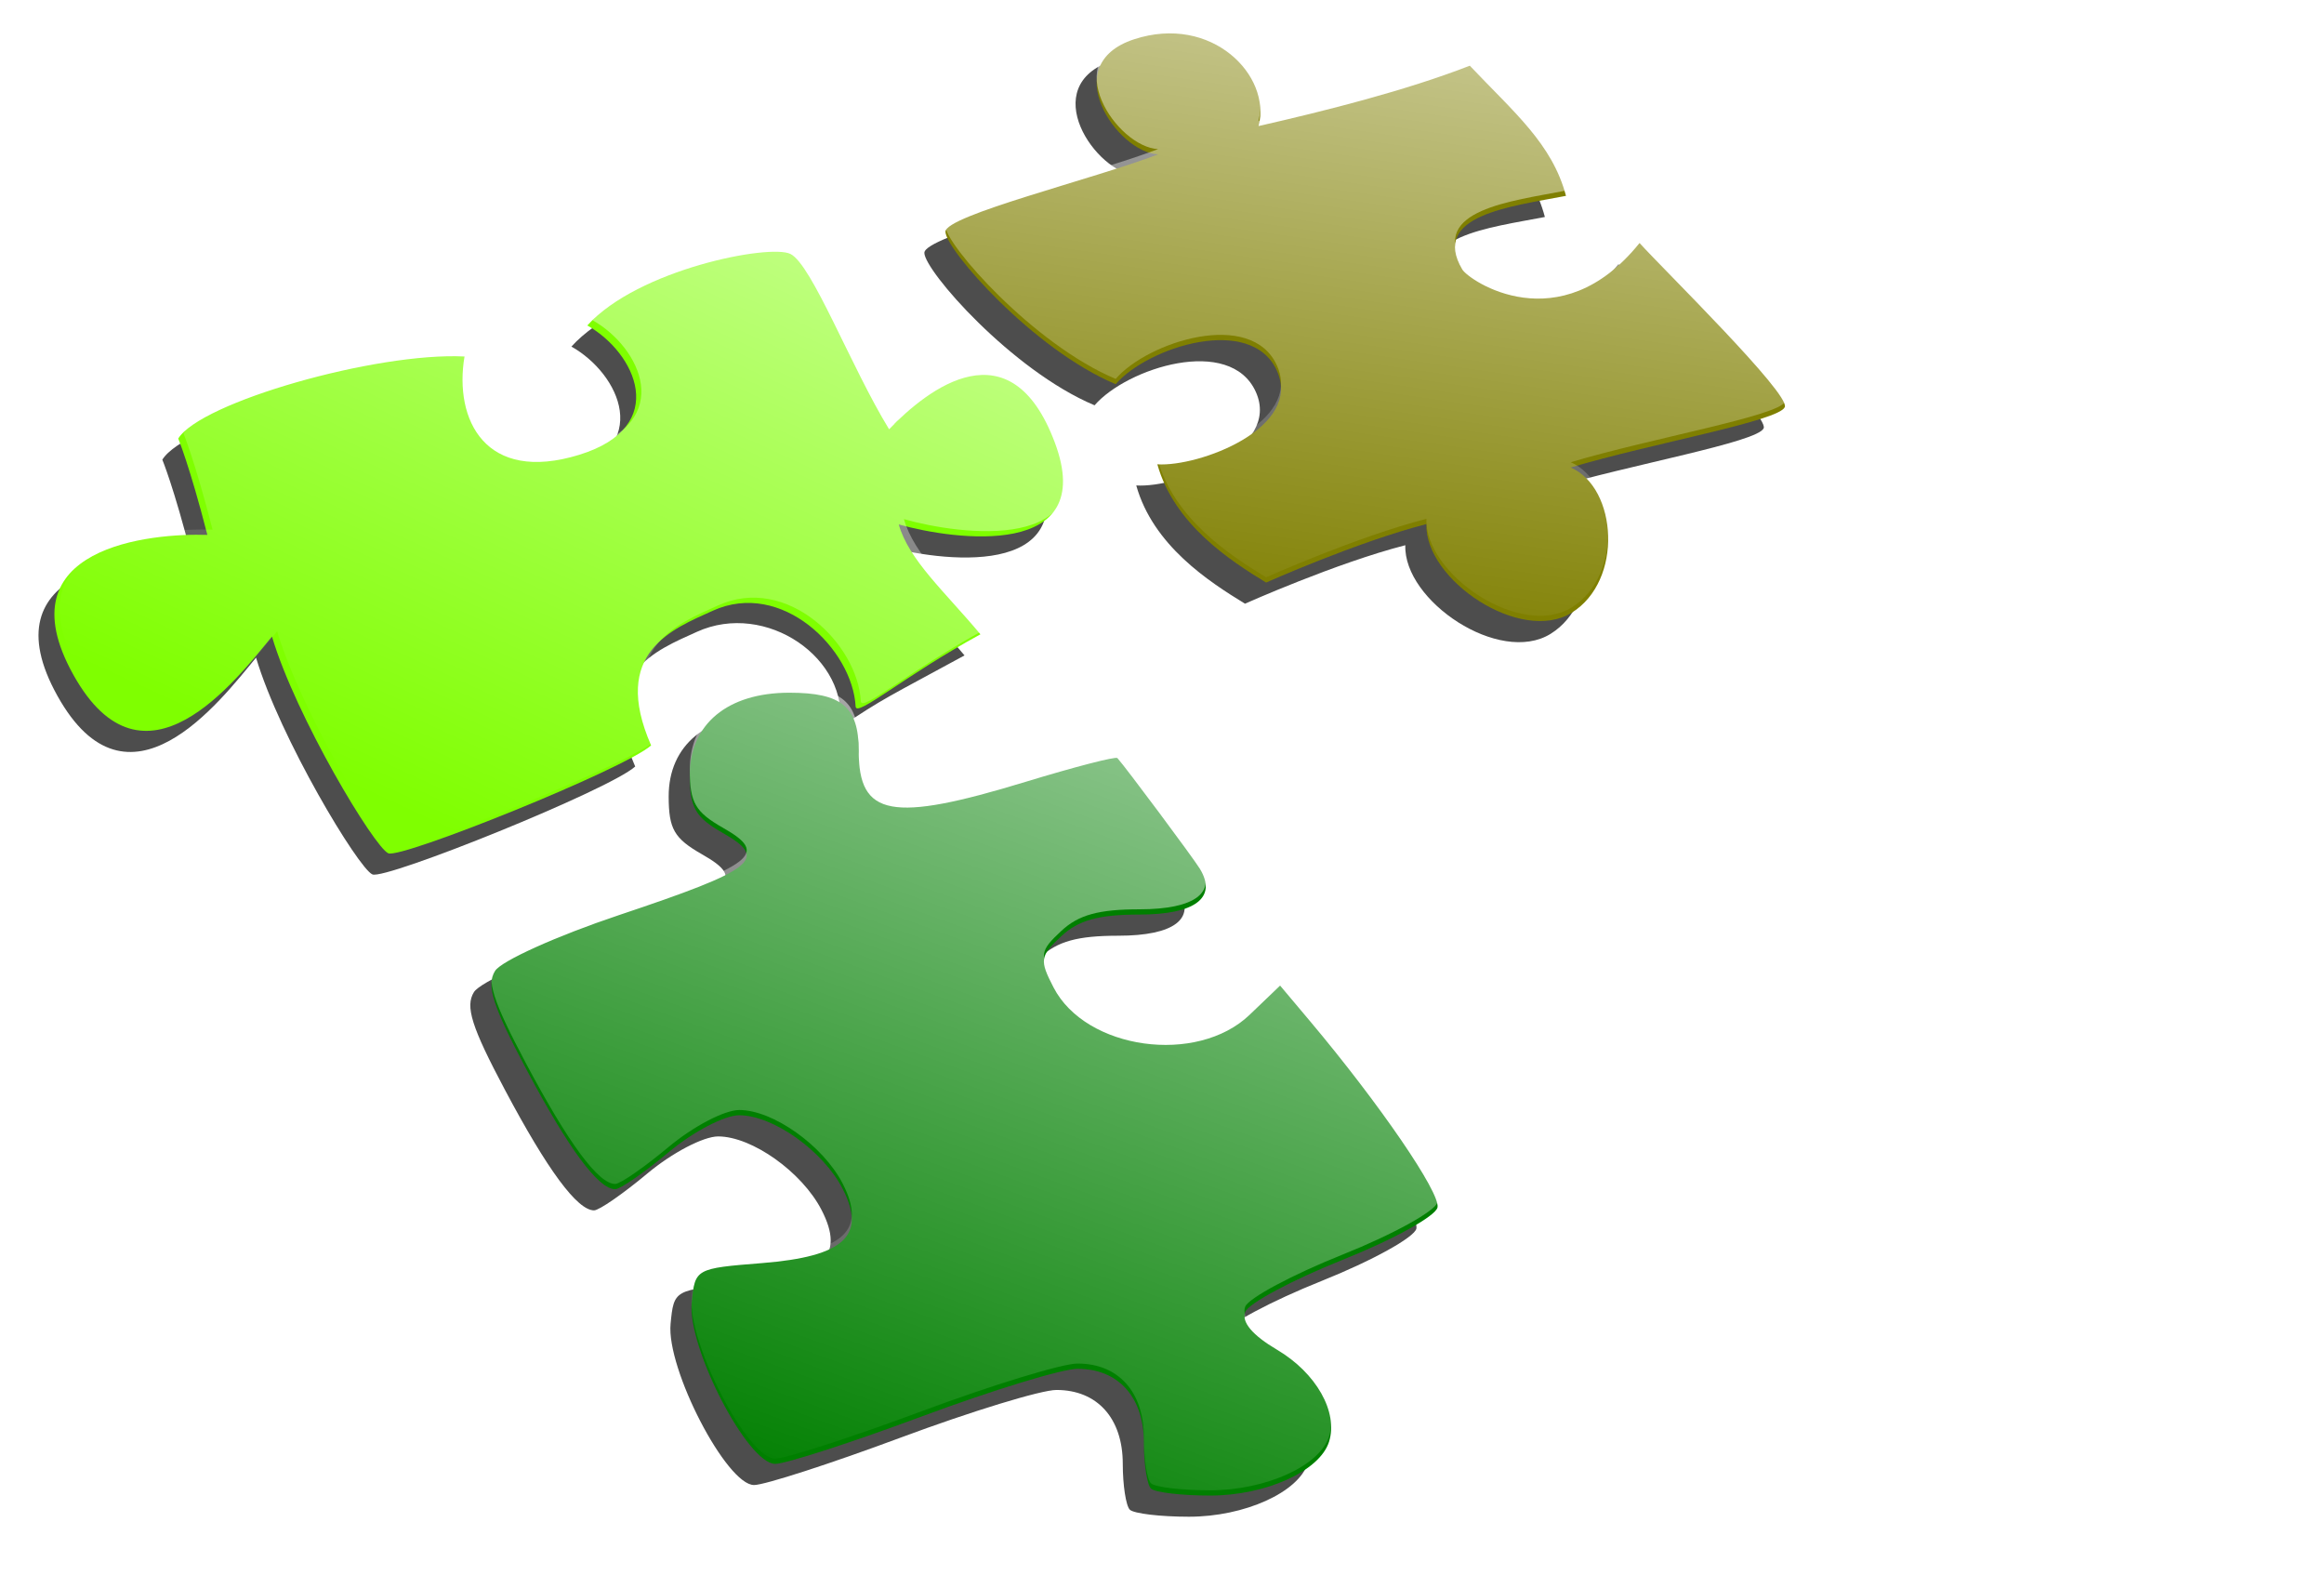
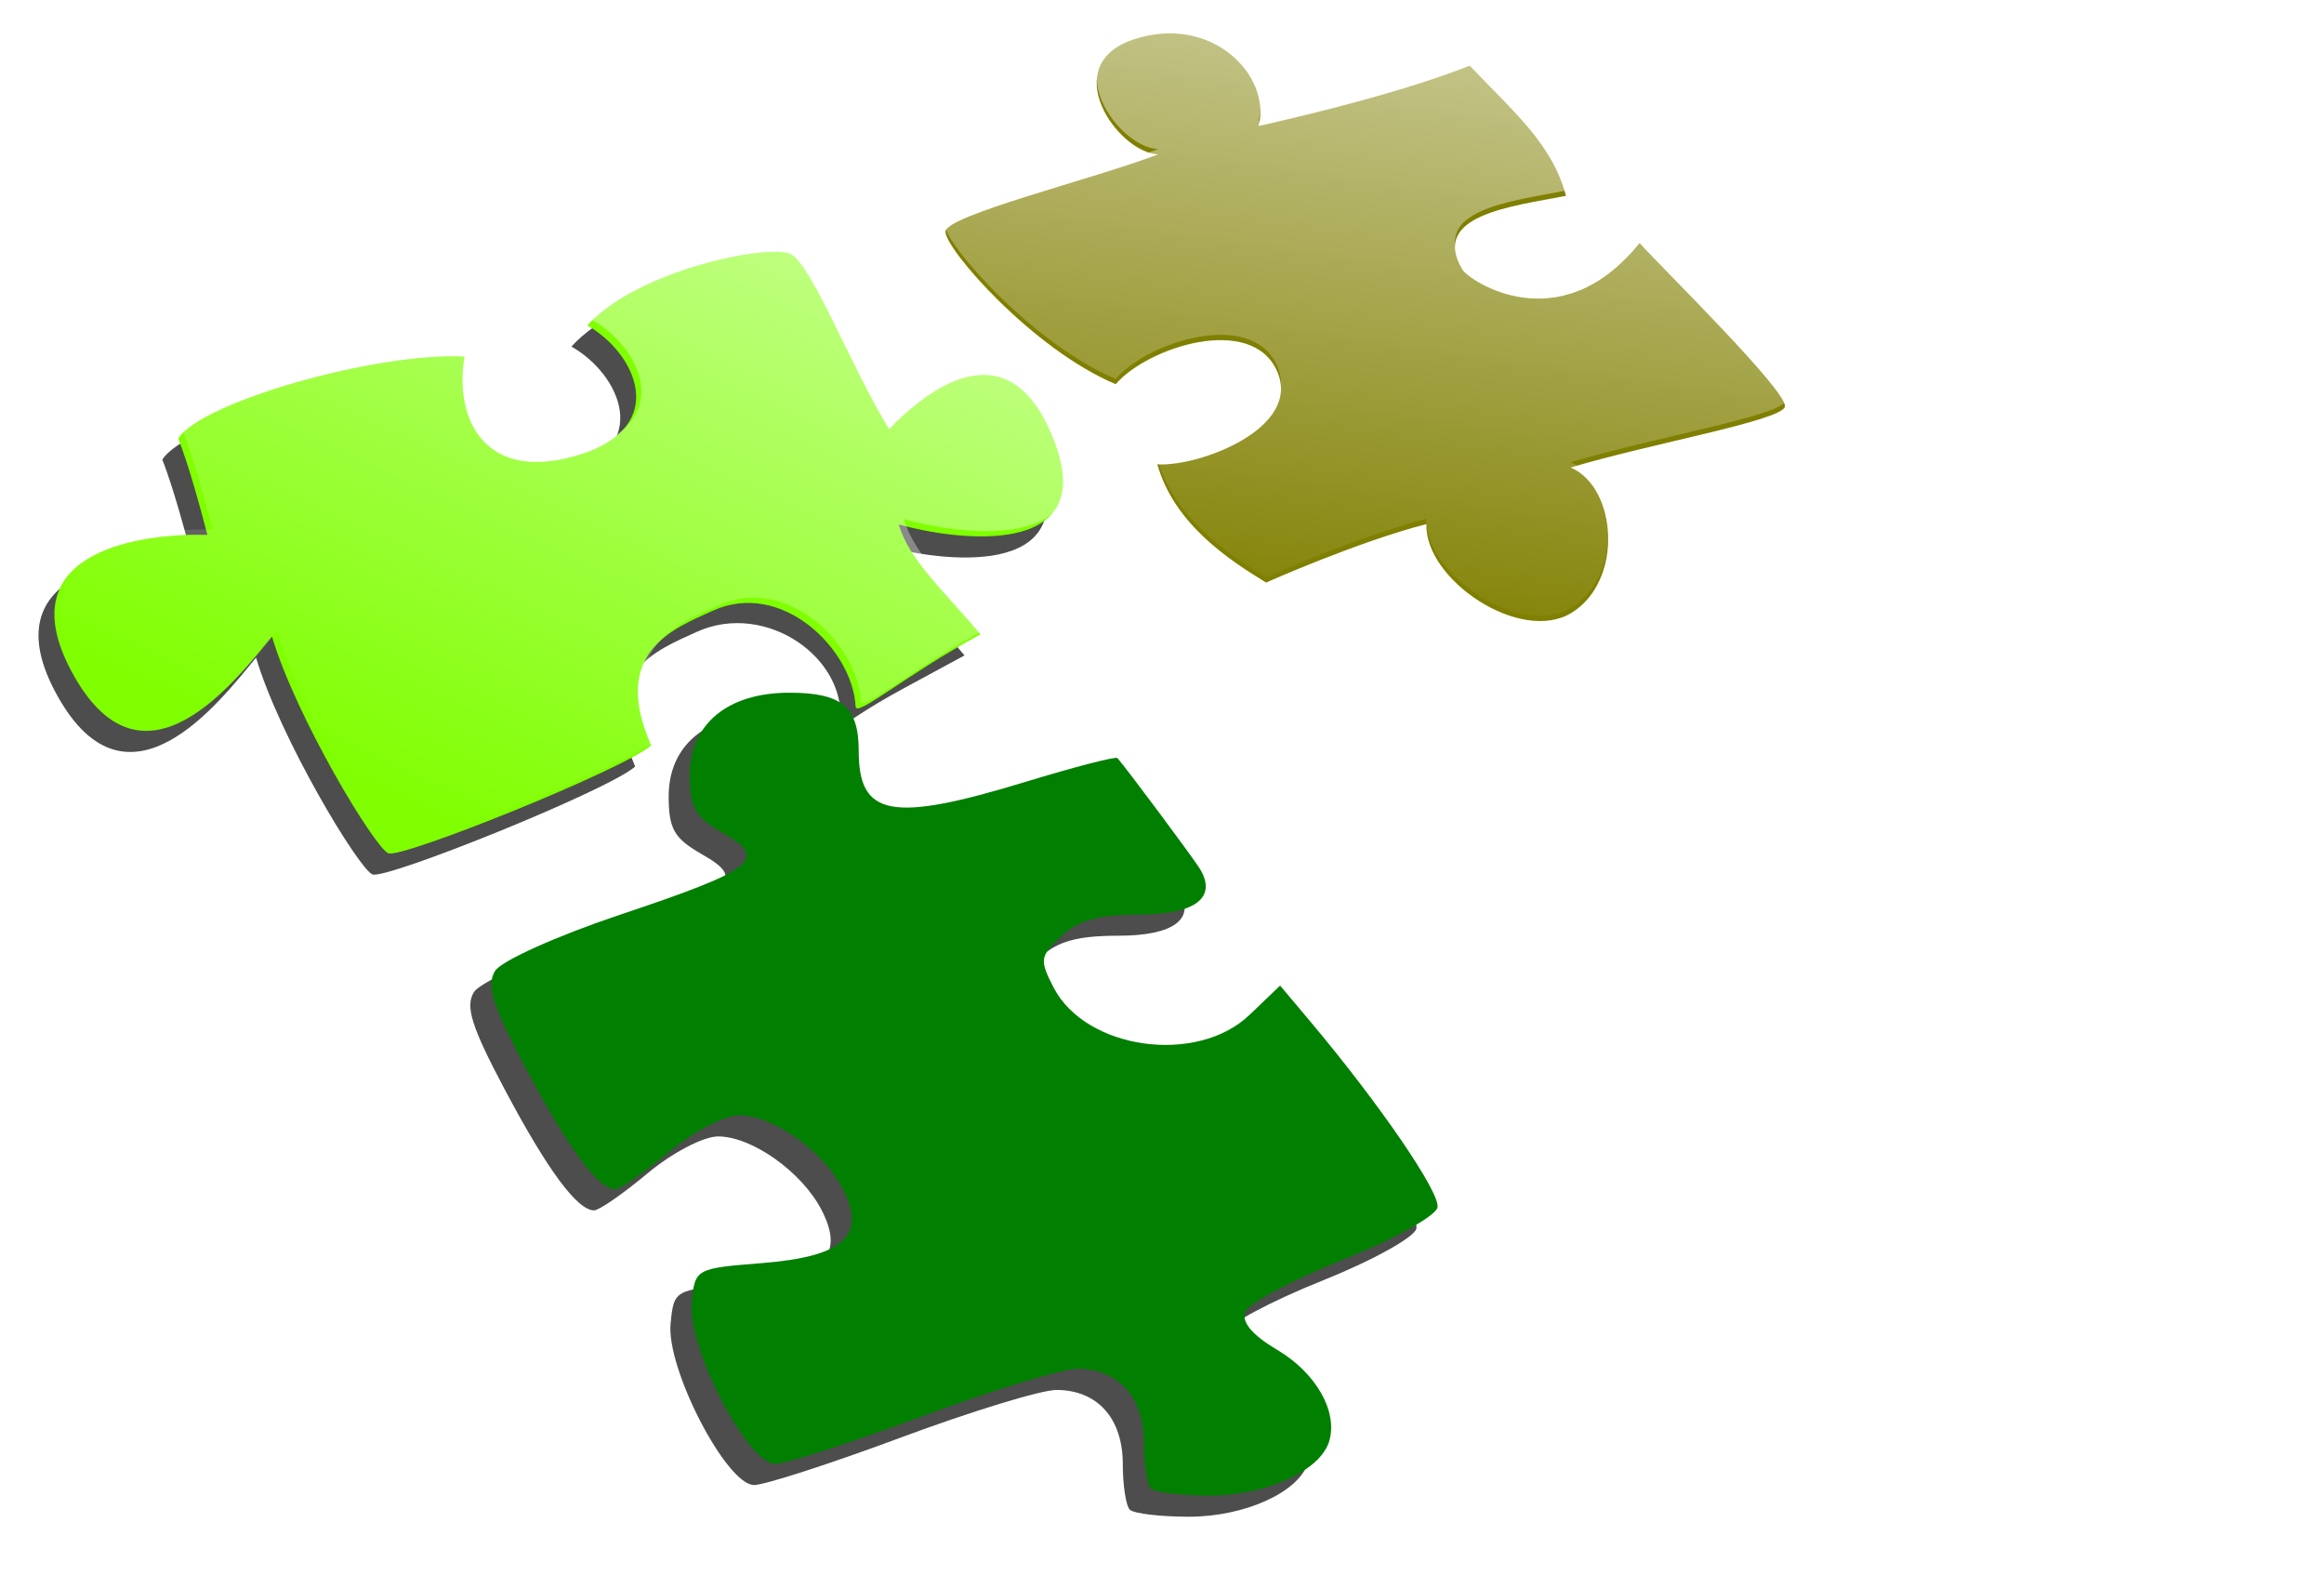
<svg xmlns="http://www.w3.org/2000/svg" xmlns:xlink="http://www.w3.org/1999/xlink" width="442.62" height="300">
  <defs>
    <filter id="filter6112">
      <feGaussianBlur id="feGaussianBlur6114" stdDeviation="1.525" />
    </filter>
    <filter id="filter5137">
      <feGaussianBlur id="feGaussianBlur5139" stdDeviation="1.656" />
    </filter>
    <filter id="filter7087">
      <feGaussianBlur id="feGaussianBlur7089" stdDeviation="1.351" />
    </filter>
    <linearGradient id="linearGradient13960">
      <stop id="stop13962" stop-color="#fff" stop-opacity=".575" offset="0" />
      <stop id="stop13964" stop-color="#fff" stop-opacity="0" offset="1" />
    </linearGradient>
    <linearGradient id="linearGradient19828" y2="1" xlink:href="#linearGradient13960" x2=".278" y1="0" x1=".71" />
    <linearGradient id="linearGradient19822" y2="1" xlink:href="#linearGradient13960" x2=".403" y1="-0" x1=".597" />
    <linearGradient id="linearGradient19826" y2=".837" xlink:href="#linearGradient13960" x2=".249" y1="0" x1=".931" />
  </defs>
  <g fill-rule="evenodd">
    <rect id="rect11992" height="300" width="442.62" y="0" x="-1" stroke-width=".966" fill="#fff" />
    <g fill="#4d4d4d">
-       <path id="path11998" filter="url(#filter7087)" d="m235.68 28.028c12.872-2.934 28.079-6.765 40.232-11.495 8.382 8.861 15.686 14.848 18.32 24.786-10.537 2.036-25.85 3.694-19.757 14.009 1.243 2.104 18.565 13.899 33.766-5.029 4.469 4.955 28.737 28.737 27.66 31.252-1.143 2.667-25.415 6.915-40.771 11.495 8.891 3.862 10.058 21.553 0.18 27.66-9.721 6.01-28.019-6.286-27.66-16.883-13.166 3.381-30.533 11.136-30.533 11.136-6.901-4.219-17.502-11.086-20.711-22.518 7.967 0.506 27.676-6.914 22.777-17.804-4.885-10.857-24.585-4.551-30.716 2.543-15.783-6.623-32.422-25.686-32.417-29.035 0.005-3.095 28.096-9.981 40.502-14.728-7.805-0.347-19.353-17.078-4.58-21.912 14.773-4.834 26.223 6.885 23.708 16.524z" />
      <path id="path12000" filter="url(#filter6112)" d="m168.14 103.88c1.918 6.776 8.797 12.838 15.559 20.928-14.449 7.874-15.356 8.066-23.77 13.748 2.029-13.077-14.037-24.234-27.218-18.233-7.598 3.459-19.487 7.896-11.735 25.638-4.955 4.469-47.534 21.625-50.048 20.548-2.667-1.143-17.583-25.923-22.163-41.279-6.91 8.383-24.406 31.359-37.82 7.292-13.63-24.454 14.922-27.003 25.519-26.644-3.381-13.166-5.548-18.341-5.548-18.341 4.214-6.905 37.683-16.477 54.522-15.631-2.03 12.031 3.943 24.249 21.868 18.713 17.461-5.393 10.647-19.505 1.521-24.62 9.671-10.703 34.757-15.568 38.687-13.62 4.111 2.037 11.505 21.492 18.792 33.39 7.459-7.805 23.164-19.932 31.564 2.532 8.339 22.302-19.077 18.603-29.732 15.58z" />
    </g>
  </g>
  <path id="path12002" filter="url(#filter5137)" fill="#4d4d4d" d="m215.18 287.48c-0.738-0.738-1.341-4.671-1.341-8.74 0-8.656-4.856-14.058-12.636-14.058-2.903 0-16.227 4.074-29.608 9.052s-25.97 9.052-27.977 9.052c-5.252 0-16.726-22.148-15.902-30.693 0.625-6.479 0.714-6.529 13.37-7.536 15.687-1.248 19.998-5.226 15.366-14.182-3.732-7.216-13.248-13.973-19.678-13.973-2.804 0-8.762 3.117-13.458 7.041-4.635 3.872-9.211 7.041-10.17 7.041-3.195 0-8.861-7.66-16.987-22.964-6.352-11.965-7.593-15.882-5.892-18.605 1.185-1.897 11.783-6.672 23.552-10.611 26.062-8.723 28.559-10.685 19.883-15.624-5.3-3.017-6.339-4.818-6.35-11.005-0.017-9.755 7.192-15.736 18.966-15.736 9.997 0 13.206 2.689 13.206 11.064 0 12.541 6.237 13.7 31.786 5.907 9.299-2.836 17.166-4.873 17.483-4.526 1.499 1.642 14.442 19.01 15.7 21.068 3.368 5.508-0.876 8.731-11.498 8.731-7.761 0-11.61 1.063-14.879 4.109-4.082 3.803-4.192 4.53-1.48 9.775 6.135 11.864 27.309 14.815 37.341 5.204l5.804-5.561 5.635 6.697c13.276 15.777 24.908 32.757 24.346 35.539-0.335 1.658-8.414 6.123-18.049 9.975-9.594 3.836-17.953 8.304-18.577 9.93-0.739 1.925 1.367 4.432 6.038 7.188 7.495 4.422 11.717 11.894 9.92 17.555-1.772 5.584-12.061 10.228-22.66 10.228-5.453 0-10.519-0.603-11.256-1.341z" />
  <path id="path12006" fill="#007f00" d="m219.2 283.45c-0.738-0.738-1.341-4.671-1.341-8.74 0-8.656-4.856-14.058-12.636-14.058-2.903 0-16.227 4.074-29.608 9.052s-25.97 9.052-27.977 9.052c-5.252 0-16.726-22.148-15.902-30.693 0.625-6.479 0.714-6.529 13.37-7.536 15.687-1.248 19.997-5.226 15.366-14.182-3.731-7.216-13.248-13.973-19.678-13.973-2.804 0-8.762 3.117-13.458 7.041-4.635 3.872-9.211 7.041-10.17 7.041-3.195 0-8.861-7.66-16.987-22.964-6.352-11.965-7.593-15.882-5.892-18.605 1.185-1.897 11.783-6.672 23.552-10.611 26.062-8.723 28.559-10.685 19.883-15.624-5.3-3.017-6.339-4.818-6.35-11.005-0.017-9.755 7.192-15.736 18.966-15.736 9.997 0 13.206 2.689 13.206 11.064 0 12.541 6.237 13.7 31.786 5.907 9.299-2.836 17.166-4.873 17.483-4.526 1.499 1.642 14.442 19.01 15.7 21.068 3.368 5.508-0.876 8.731-11.498 8.731-7.761 0-11.61 1.063-14.879 4.109-4.082 3.803-4.192 4.53-1.48 9.775 6.135 11.864 27.309 14.815 37.341 5.204l5.804-5.561 5.635 6.697c13.276 15.777 24.908 32.757 24.346 35.539-0.335 1.658-8.414 6.123-18.049 9.975-9.594 3.836-17.953 8.304-18.577 9.93-0.739 1.925 1.367 4.432 6.038 7.188 7.495 4.422 11.717 11.894 9.92 17.555-1.772 5.584-12.061 10.228-22.66 10.228-5.453 0-10.519-0.603-11.256-1.341z" />
  <g fill-rule="evenodd">
    <path id="path12008" fill="#7f7f00" d="m239.7 24.005c12.872-2.934 28.079-6.765 40.232-11.495 8.382 8.861 15.686 14.848 18.32 24.786-10.537 2.036-25.85 3.694-19.757 14.009 1.243 2.104 18.565 13.899 33.766-5.029 4.469 4.955 28.737 28.737 27.66 31.252-1.143 2.667-25.414 6.915-40.771 11.495 8.891 3.862 10.058 21.553 0.18 27.66-9.721 6.01-28.019-6.286-27.66-16.883-13.166 3.381-30.533 11.136-30.533 11.136-6.901-4.219-17.502-11.086-20.711-22.518 7.967 0.506 27.676-6.914 22.777-17.804-4.885-10.857-24.585-4.551-30.716 2.543-15.783-6.623-32.422-25.686-32.417-29.035 0.005-3.095 28.096-9.981 40.502-14.728-7.805-0.347-19.353-17.078-4.58-21.912 14.773-4.834 26.223 6.885 23.708 16.524z" />
-     <path id="path19814" fill="#7fff00" d="m171.17 99.859c1.918 6.776 8.797 12.838 15.559 20.928-14.449 7.874-23.654 15.901-23.77 13.748-0.585-10.888-14.037-24.234-27.218-18.233-7.598 3.459-19.487 7.896-11.735 25.638-4.955 4.469-47.534 21.625-50.048 20.548-2.667-1.143-17.583-25.922-22.163-41.279-6.91 8.383-24.406 31.359-37.82 7.292-13.63-24.454 14.922-27.003 25.519-26.644-3.381-13.166-5.548-18.341-5.548-18.341 4.214-6.905 37.683-16.477 54.522-15.631-2.03 12.031 3.943 24.249 21.868 18.713 17.461-5.393 10.647-19.505 1.521-24.62 9.671-10.703 34.757-15.568 38.687-13.62 4.111 2.037 11.505 21.492 18.792 33.39 7.459-7.805 23.164-19.932 31.564 2.532 8.339 22.302-19.077 18.603-29.732 15.58z" />
+     <path id="path19814" fill="#7fff00" d="m171.17 99.859c1.918 6.776 8.797 12.838 15.559 20.928-14.449 7.874-23.654 15.901-23.77 13.748-0.585-10.888-14.037-24.234-27.218-18.233-7.598 3.459-19.487 7.896-11.735 25.638-4.955 4.469-47.534 21.625-50.048 20.548-2.667-1.143-17.583-25.922-22.163-41.279-6.91 8.383-24.406 31.359-37.82 7.292-13.63-24.454 14.922-27.003 25.519-26.644-3.381-13.166-5.548-18.341-5.548-18.341 4.214-6.905 37.683-16.477 54.522-15.631-2.03 12.031 3.943 24.249 21.868 18.713 17.461-5.393 10.647-19.505 1.521-24.62 9.671-10.703 34.757-15.568 38.687-13.62 4.111 2.037 11.505 21.492 18.792 33.39 7.459-7.805 23.164-19.932 31.564 2.532 8.339 22.302-19.077 18.603-29.732 15.58" />
    <path id="path12989" fill="url(#linearGradient19822)" d="m239.7 23.002c12.872-2.934 28.079-6.765 40.232-11.495 8.382 8.861 15.686 14.848 18.32 24.786-10.537 2.036-25.849 3.694-19.757 14.009 1.242 2.104 18.565 13.899 33.766-5.029 4.469 4.955 28.737 28.737 27.66 31.252-1.143 2.667-25.415 6.915-40.771 11.495 8.891 3.862 10.058 21.553 0.18 27.66-9.721 6.01-28.019-6.286-27.66-16.883-13.166 3.381-30.533 11.136-30.533 11.136-6.901-4.219-17.502-11.086-20.711-22.518 7.967 0.506 27.677-6.914 22.777-17.804-4.885-10.857-24.585-4.551-30.716 2.543-15.783-6.623-32.422-25.686-32.417-29.035 0.005-3.095 28.096-9.981 40.502-14.728-7.805-0.347-19.353-17.078-4.58-21.912 14.773-4.834 26.223 6.885 23.708 16.524z" />
    <path id="path17856" fill="url(#linearGradient19826)" d="m172.16 98.857c1.918 6.776 8.797 12.838 15.559 20.928-14.449 7.874-23.654 15.901-23.77 13.748-0.585-10.888-14.037-24.234-27.218-18.233-7.598 3.459-19.487 7.896-11.735 25.638-4.955 4.469-47.534 21.625-50.048 20.548-2.667-1.143-17.583-25.923-22.163-41.279-6.91 8.383-24.406 31.359-37.82 7.292-13.63-24.454 14.922-27.003 25.519-26.644-3.381-13.166-5.548-18.341-5.548-18.341 4.214-6.905 37.683-16.477 54.522-15.631-2.03 12.031 3.943 24.249 21.868 18.713 17.461-5.393 10.647-19.505 1.521-24.62 9.671-10.703 34.758-15.568 38.687-13.62 4.111 2.037 11.505 21.492 18.792 33.39 7.459-7.805 23.164-19.932 31.564 2.532 8.339 22.302-19.077 18.603-29.732 15.58z" />
  </g>
-   <path id="path18835" fill="url(#linearGradient19828)" d="m219.2 282.45c-0.738-0.738-1.341-4.671-1.341-8.74 0-8.656-4.856-14.058-12.636-14.058-2.903 0-16.227 4.074-29.607 9.052-13.381 4.979-25.97 9.052-27.977 9.052-5.252 0-16.726-22.148-15.902-30.693 0.625-6.479 0.714-6.529 13.37-7.536 15.688-1.248 19.998-5.226 15.366-14.182-3.732-7.216-13.247-13.973-19.678-13.973-2.804 0-8.762 3.117-13.458 7.041-4.635 3.872-9.211 7.041-10.17 7.041-3.195 0-8.861-7.66-16.987-22.964-6.352-11.965-7.593-15.882-5.892-18.605 1.185-1.897 11.783-6.672 23.552-10.611 26.062-8.723 28.559-10.685 19.883-15.624-5.3-3.017-6.339-4.818-6.35-11.005-0.017-9.755 7.192-15.736 18.967-15.736 9.997 0 13.207 2.689 13.207 11.064 0 12.541 6.237 13.7 31.786 5.907 9.299-2.836 17.166-4.873 17.483-4.526 1.499 1.642 14.442 19.01 15.7 21.068 3.368 5.508-0.876 8.731-11.498 8.731-7.761 0-11.61 1.063-14.879 4.109-4.082 3.803-4.192 4.53-1.48 9.775 6.135 11.864 27.309 14.815 37.341 5.204l5.804-5.561 5.635 6.697c13.276 15.777 24.908 32.757 24.346 35.539-0.335 1.658-8.414 6.123-18.049 9.975-9.593 3.836-17.953 8.304-18.577 9.93-0.739 1.925 1.367 4.432 6.038 7.188 7.495 4.422 11.717 11.894 9.92 17.555-1.772 5.584-12.061 10.228-22.66 10.228-5.453 0-10.519-0.603-11.256-1.341z" />
</svg>